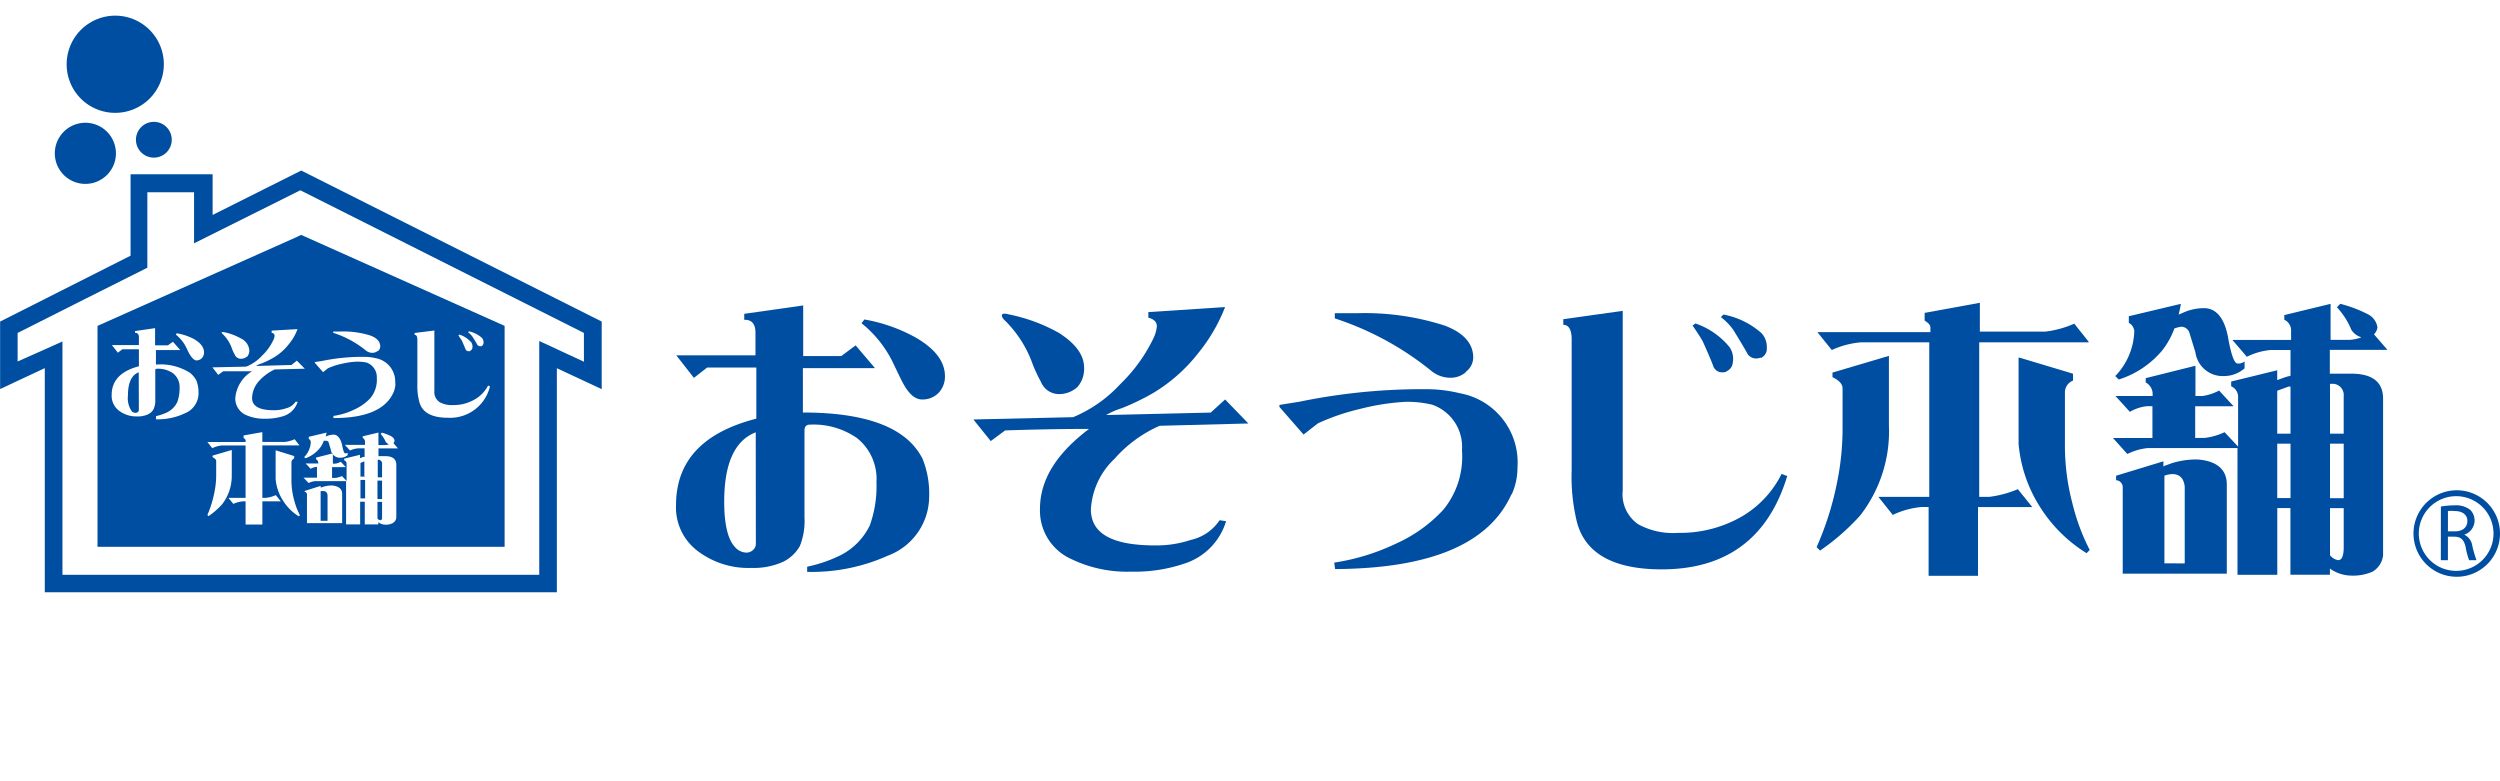
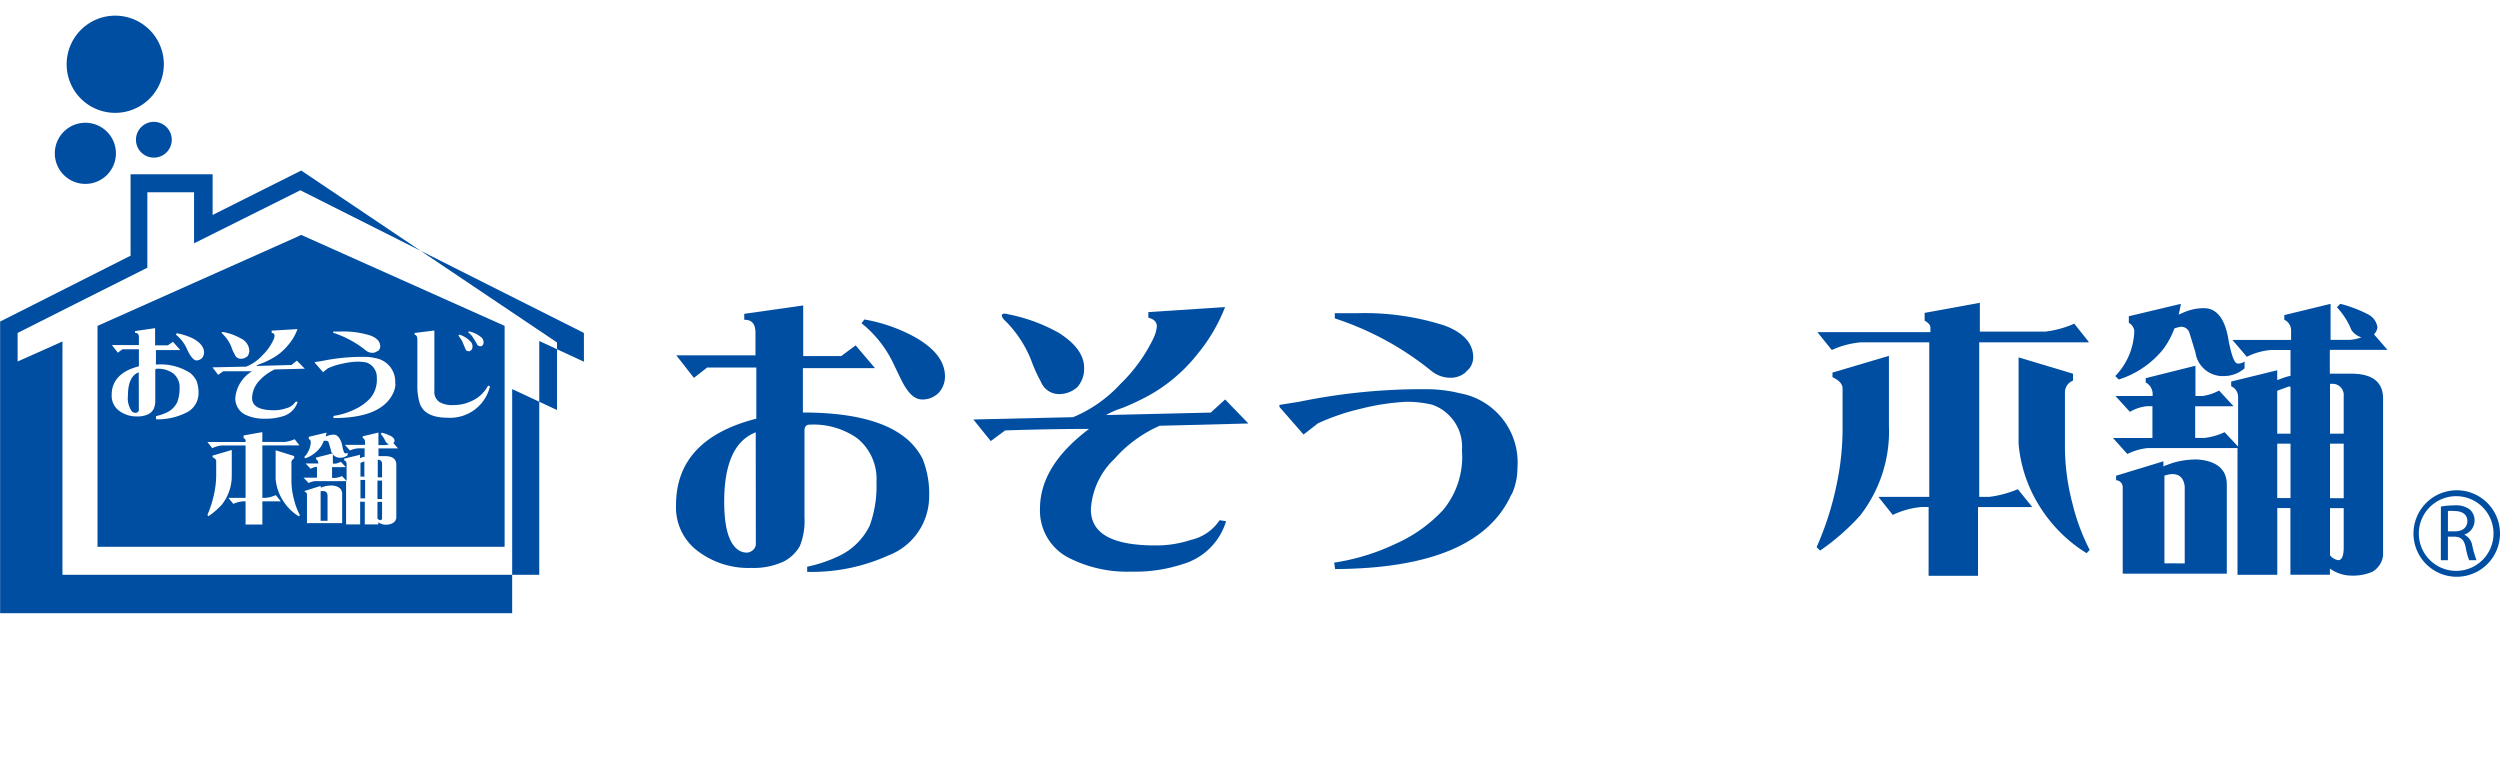
<svg xmlns="http://www.w3.org/2000/svg" width="166.483" height="52" viewBox="0 0 166.483 52">
  <g id="グループ_2393" data-name="グループ 2393" transform="translate(0 0.343)">
    <g id="グループ_83" data-name="グループ 83" transform="translate(0.84 0)">
      <g id="グループ_24" data-name="グループ 24" transform="translate(0 0)">
-         <rect id="長方形_10" data-name="長方形 10" width="165" height="52" transform="translate(-0.207 -0.344)" fill="none" />
-       </g>
+         </g>
    </g>
    <g id="_01_osouji" data-name=" 01 osouji" transform="translate(0 0.7)">
      <path id="パス_62" data-name="パス 62" d="M-1232.459-1513.752a1.486,1.486,0,0,1-1.075.426c-.516,0-.96-.426-1.393-1.306-.269-.537-.46-.96-.614-1.267a7.568,7.568,0,0,0-2.035-2.505l.192-.25a10.826,10.826,0,0,1,3.341,1.162c1.353.759,2.025,1.635,2.025,2.631a1.6,1.6,0,0,1-.442,1.114m-3.35,10.816a12.379,12.379,0,0,1-5.386,1.085v-.344a9.324,9.324,0,0,0,2.129-.719,4.333,4.333,0,0,0,2.044-2.035,7.7,7.7,0,0,0,.442-2.881,3.469,3.469,0,0,0-1.29-2.925,5.049,5.049,0,0,0-3.159-.9c-.23,0-.344.135-.344.4v5.764a4.5,4.5,0,0,1-.307,1.919,2.619,2.619,0,0,1-1.076,1.032,4.78,4.78,0,0,1-2.16.426,5.585,5.585,0,0,1-3.5-1.075,3.629,3.629,0,0,1-1.512-3.1c0-2.925,1.767-4.848,5.348-5.764v-3.406h-3.274l-.883.688-1.171-1.5h5.271v-1.5q0-.893-.748-.865v-.4l3.926-.558v3.37h2.534l.96-.71,1.286,1.513h-4.8v2.957c3.111,0,5.347.547,6.72,1.6a4.31,4.31,0,0,1,1.248,1.479,6.223,6.223,0,0,1,.441,2.515,4.215,4.215,0,0,1-2.717,3.926m-8.832-8.2c-1.4.538-2.1,2.083-2.1,4.618,0,1.533.25,2.563.759,3.066a1.025,1.025,0,0,0,.73.326.629.629,0,0,0,.426-.172.543.543,0,0,0,.192-.375Z" transform="translate(1294.947 1538.886)" fill="#004ea2" />
      <path id="パス_63" data-name="パス 63" d="M-1219.99-1514.129a1.814,1.814,0,0,1-1.268.46,1.3,1.3,0,0,1-1.152-.815,10.041,10.041,0,0,1-.634-1.4,7.683,7.683,0,0,0-1.709-2.63c-.182-.164-.258-.279-.258-.393s.135-.154.426-.076a11.382,11.382,0,0,1,3.37,1.239c1.118.711,1.68,1.487,1.68,2.314a1.84,1.84,0,0,1-.452,1.3m5.482,2.572a8.633,8.633,0,0,0-3.006,2.2,5.027,5.027,0,0,0-1.573,3.359c0,1.622,1.411,2.408,4.291,2.408a7.3,7.3,0,0,0,2.362-.365,3.121,3.121,0,0,0,1.92-1.314l.43.067a4.247,4.247,0,0,1-2.774,2.822,10.286,10.286,0,0,1-3.553.537,8.534,8.534,0,0,1-3.993-.845,3.531,3.531,0,0,1-2.073-3.332c0-1.919,1.075-3.676,3.269-5.328-.7,0-2.544,0-5.587.1l-.96.71-1.158-1.439,6.643-.153a8.927,8.927,0,0,0,3.139-2.2,10.656,10.656,0,0,0,2.237-3.11,2.33,2.33,0,0,0,.2-.74c0-.287-.192-.48-.566-.576v-.37l5.11-.336a11.386,11.386,0,0,1-1.815,3.1,10.9,10.9,0,0,1-2.986,2.63,15.474,15.474,0,0,1-2.092,1.008,5.065,5.065,0,0,0-1.032.452l6.968-.164.96-.874,1.548,1.6Z" transform="translate(1291.729 1538.869)" fill="#004ea2" />
      <path id="パス_64" data-name="パス 64" d="M-1190.772-1515.089a1.525,1.525,0,0,1-1.018.4,2.01,2.01,0,0,1-1.314-.461,20.071,20.071,0,0,0-6.423-3.492v-.344h1.42a17.4,17.4,0,0,1,5.876.816c1.268.47,1.921,1.192,1.921,2.129a1.192,1.192,0,0,1-.5.959m3.043,8.161c-1.479,3.292-5.386,4.935-11.741,4.972l-.058-.43a14.542,14.542,0,0,0,4.1-1.258,9.645,9.645,0,0,0,3.159-2.256,5.552,5.552,0,0,0,1.248-3.957,2.967,2.967,0,0,0-1.979-3.043,7.015,7.015,0,0,0-1.8-.192,15.531,15.531,0,0,0-3,.47,14.8,14.8,0,0,0-2.81.96l-.96.748-1.607-1.839v-.134l1.326-.212a40.486,40.486,0,0,1,8.544-.835,9.257,9.257,0,0,1,2.141.269,4.683,4.683,0,0,1,3.84,4.963,4.252,4.252,0,0,1-.374,1.757Z" transform="translate(1288.416 1538.802)" fill="#004ea2" />
-       <path id="パス_65" data-name="パス 65" d="M-1168.1-1516.055a.965.965,0,0,1-.307.057.7.7,0,0,1-.557-.288c-.191-.364-.516-.9-.959-1.622a3.912,3.912,0,0,0-.826-.845l.172-.172a5.306,5.306,0,0,1,2.544,1.248,1.37,1.37,0,0,1,.344.959.68.68,0,0,1-.384.681m-2.256.883a.528.528,0,0,1-.287.077.632.632,0,0,1-.614-.344c-.135-.384-.385-.96-.73-1.728-.134-.24-.364-.586-.672-1.046l.192-.135a5.024,5.024,0,0,1,2.275,1.585,1.383,1.383,0,0,1,.212,1.008.688.688,0,0,1-.442.6m-4.292,13.181c-3.226,0-5.116-1.065-5.654-3.178a12.721,12.721,0,0,1-.344-3.426v-8.72c0-.625-.192-.96-.557-.96v-.374l3.957-.557v11.972a2.418,2.418,0,0,0,1.027,2.237,4.792,4.792,0,0,0,2.65.576,8.25,8.25,0,0,0,4.023-.96,6.781,6.781,0,0,0,2.88-2.966l.374.144c-1.246,4.119-4.039,6.212-8.349,6.212Z" transform="translate(1285.347 1538.828)" fill="#004ea2" />
      <path id="パス_66" data-name="パス 66" d="M-1143.516-1517.159h-7.287v10.292h.653a7.122,7.122,0,0,0,1.92-.515l.96,1.191h-3.613v4.577h-3.29v-4.579h-.461a5.5,5.5,0,0,0-1.924.527l-.96-1.205h3.389v-10.287h-4.57a5.76,5.76,0,0,0-1.921.511l-.959-1.192h7.526v-.307c0-.173-.144-.317-.384-.46v-.516l3.677-.672v1.919h4.367a6.75,6.75,0,0,0,1.921-.528l.959,1.209m-13.3,5.628a9.145,9.145,0,0,1-1.921,5.942,15.024,15.024,0,0,1-2.667,2.333l-.23-.231a20.35,20.35,0,0,0,1.344-4.215,18.041,18.041,0,0,0,.385-3.84v-2.515c0-.288-.23-.538-.672-.748v-.307l3.758-1.113v4.731m12.259-3.542v.461a.842.842,0,0,0-.538.825v3.37a15.089,15.089,0,0,0,.5,3.984,13.934,13.934,0,0,0,1.152,3.1l-.211.211a9.682,9.682,0,0,1-3.151-3.159,9.315,9.315,0,0,1-1.376-4.119v-5.758Z" transform="translate(1282.605 1538.914)" fill="#004ea2" />
      <path id="パス_67" data-name="パス 67" d="M-1126.849-1516.636h-1.353a4.457,4.457,0,0,0-1.574.451l-.96-1.123h3.907v-.6a.789.789,0,0,0-.452-.748v-.307l3.082-.748v2.4h1.248a2.645,2.645,0,0,0,.806-.172,1.172,1.172,0,0,1-.672-.5,4.918,4.918,0,0,0-.96-1.5l.221-.23a8.628,8.628,0,0,1,1.824.688,1.156,1.156,0,0,1,.654.883.81.81,0,0,1-.231.461l.9,1.037h-3.84v1.584h1.434c1.4,0,2.112.556,2.112,1.66v10.444a1.449,1.449,0,0,1-.71,1.085,3.268,3.268,0,0,1-1.4.258,2.5,2.5,0,0,1-1.431-.47v.413h-2.63v-4.442h-.874v4.445h-2.65v-8.438h-5.991a3.912,3.912,0,0,0-1.344.393l-.959-1.065h2.63v-2.116h-.384a2.823,2.823,0,0,0-1.118.374l-.962-1.055h2.476v-.077a.873.873,0,0,0-.46-.825v-.287l3.312-.826v2.016h.461a3.308,3.308,0,0,0,1.113-.365l.963,1.046h-2.555v2.112h.614a4.3,4.3,0,0,0,1.344-.384l.9.96v-3.278a.769.769,0,0,0-.461-.74v-.316l3.066-.749v.653l.586-.211.3-.077v-1.716m0,9.859v-3.62h-.884v3.62h.884m0-4.292v-3.132a.527.527,0,0,1-.126,0l-.759.279v2.86h.883m2.631,0h.912v-2.495a.749.749,0,0,0-.663-.825h0a.716.716,0,0,0-.162,0h-.086v3.322m0,.672v3.62h.912v-3.63h-.912m0,4.292v3.139a.856.856,0,0,0,.547.326c.231,0,.344-.25.365-.748v-2.717h-.912m-10.117-12.874.278-.115a3.4,3.4,0,0,1,1.448-.326c.845,0,1.412.71,1.635,2.141.2,1.036.393,1.548.614,1.548a.681.681,0,0,0,.452-.144v.46a2.084,2.084,0,0,1-1.354.516,1.834,1.834,0,0,1-1.92-1.584l-.4-1.3a.569.569,0,0,0-.548-.4,2.088,2.088,0,0,0-.452.115,5.293,5.293,0,0,1-.786,1.432,6.191,6.191,0,0,1-2.919,1.967l-.231-.23a4.5,4.5,0,0,0,1.267-3.005.694.694,0,0,0-.365-.537v-.442l3.465-.825a6.794,6.794,0,0,1-.153.729m-.963,10.069.5-.182a5.38,5.38,0,0,1,1.757-.25c1.247.1,1.919.662,1.919,1.66v5.944h-6.931v-5.764a.461.461,0,0,0-.442-.46v-.3l3.151-.96v.355m1.42,6.442v-5.11c-.058-.538-.326-.836-.825-.836a1.761,1.761,0,0,0-.528.106v5.838Z" transform="translate(1279.4 1538.902)" fill="#004ea2" />
      <path id="パス_68" data-name="パス 68" d="M-1113.307-1504.035a5.113,5.113,0,0,1,.9-.077,1.528,1.528,0,0,1,1.057.3,1,1,0,0,1-.008,1.411h0a.988.988,0,0,1-.394.24h0a.959.959,0,0,1,.537.74,7.7,7.7,0,0,0,.279.959h-.49a4.678,4.678,0,0,1-.23-.864c-.115-.5-.308-.688-.74-.7h-.443v1.564h-.471Zm.469,1.652h.48c.5,0,.816-.269.816-.688s-.336-.662-.835-.662a2.179,2.179,0,0,0-.46,0Z" transform="translate(1275.853 1536.723)" fill="#004ea2" />
      <path id="パス_69" data-name="パス 69" d="M-1115.427-1502.4a2.88,2.88,0,0,0,2.881,2.88,2.88,2.88,0,0,0,2.88-2.88h0a2.88,2.88,0,0,0-2.88-2.88h0A2.881,2.881,0,0,0-1115.427-1502.4Zm.355,0a2.488,2.488,0,0,1,2.487-2.487,2.487,2.487,0,0,1,2.487,2.487,2.487,2.487,0,0,1-2.487,2.487h0a2.487,2.487,0,0,1-2.487-2.487Z" transform="translate(1276.149 1536.886)" fill="#004ea2" />
      <path id="パス_70" data-name="パス 70" d="M-1293.856-1535.548a3.237,3.237,0,0,0,3.229-3.243h0a3.237,3.237,0,0,0-3.243-3.229h0a3.236,3.236,0,0,0-3.229,3.243h0a3.232,3.232,0,0,0,.946,2.283A3.23,3.23,0,0,0-1293.856-1535.548Z" transform="translate(1301.538 1542.02)" fill="#004ea2" />
-       <path id="パス_71" data-name="パス 71" d="M-1282.2-1530.03l-5.9,2.957v-2.707h-5.464v5.42l-8.688,4.387v4.493l2.976-1.393v14.928h34.1v-14.922l2.986,1.393v-4.5Zm18.827,12.732-2.976-1.381v15.571H-1298.1v-15.541s-2.121.958-2.986,1.333v-1.9c.586-.307,8.64-4.343,8.64-4.343v-5.025h3.11v3.4l7.076-3.532,18.885,9.5Z" transform="translate(1302.259 1540.344)" fill="#004ea2" />
+       <path id="パス_71" data-name="パス 71" d="M-1282.2-1530.03l-5.9,2.957v-2.707h-5.464v5.42l-8.688,4.387v4.493v14.928h34.1v-14.922l2.986,1.393v-4.5Zm18.827,12.732-2.976-1.381v15.571H-1298.1v-15.541s-2.121.958-2.986,1.333v-1.9c.586-.307,8.64-4.343,8.64-4.343v-5.025h3.11v3.4l7.076-3.532,18.885,9.5Z" transform="translate(1302.259 1540.344)" fill="#004ea2" />
      <path id="パス_72" data-name="パス 72" d="M-1295.981-1529.658a2.035,2.035,0,0,0,2.035-2.036,2.036,2.036,0,0,0-2.035-2.035,2.036,2.036,0,0,0-2.035,2.035A2.035,2.035,0,0,0-1295.981-1529.658Z" transform="translate(1301.666 1540.861)" fill="#004ea2" />
      <path id="パス_73" data-name="パス 73" d="M-1290.524-1531.418a1.192,1.192,0,0,0,1.173-1.21h0a1.194,1.194,0,0,0-1.211-1.173,1.194,1.194,0,0,0-1.173,1.211,1.19,1.19,0,0,0,.354.828A1.2,1.2,0,0,0-1290.524-1531.418Z" transform="translate(1300.789 1540.872)" fill="#004ea2" />
      <path id="パス_74" data-name="パス 74" d="M-1267.6-1518.99v14.71h-27.11v-14.71l13.306-5.936.25-.125Zm-20.161,2.151a.571.571,0,0,0,.145-.384c0-.336-.221-.625-.673-.893a3.948,3.948,0,0,0-1.142-.382l-.067.086a2.56,2.56,0,0,1,.688.845c.047.1.115.249.211.426s.3.451.471.451a.518.518,0,0,0,.364-.144m-1.132,3.667a1.432,1.432,0,0,0,.912-1.334,2.183,2.183,0,0,0-.144-.852,1.626,1.626,0,0,0-.426-.511,3.657,3.657,0,0,0-2.266-.548v-.965h1.622l-.49-.556-.336.24h-.852v-1.146l-1.336.194v.115c.172,0,.258.1.258.3v.516h-1.8l.4.511.3-.23h1.1v1.133c-1.219.317-1.814.96-1.814,1.919a1.246,1.246,0,0,0,.511,1.056,1.917,1.917,0,0,0,1.192.365,1.584,1.584,0,0,0,.73-.145.811.811,0,0,0,.365-.355,1.409,1.409,0,0,0,.106-.633V-1516c0-.086,0-.134.114-.134a1.712,1.712,0,0,1,1.076.307,1.156,1.156,0,0,1,.43.96,2.657,2.657,0,0,1-.158.96,1.477,1.477,0,0,1-.7.688,3.593,3.593,0,0,1-.711.24v.211a4.218,4.218,0,0,0,1.843-.364m-2.987-.25a.2.2,0,0,1-.067.125.223.223,0,0,1-.144.058.36.36,0,0,1-.258-.1,1.521,1.521,0,0,1-.258-1.047q0-1.278.719-1.554Zm7.211-3.553a.643.643,0,0,0,.144-.442.96.96,0,0,0-.557-.774,3.863,3.863,0,0,0-1.153-.426h-.134a.18.18,0,0,0,.077.134,2.494,2.494,0,0,1,.586.893,2.374,2.374,0,0,0,.211.47.43.43,0,0,0,.394.279.6.6,0,0,0,.43-.153m3.84.816-.528-.538-.355.289-2.361.067a1.231,1.231,0,0,1,.355-.164,5.219,5.219,0,0,0,.71-.336,3.538,3.538,0,0,0,1.082-.907,3.386,3.386,0,0,0,.613-1.047l-1.72.1v.153a.188.188,0,0,1,.192.183v.018a.655.655,0,0,1-.067.24,3.359,3.359,0,0,1-.759,1.065,2.836,2.836,0,0,1-1.065.74l-2.247.047.384.5.336-.24h1.92a2.3,2.3,0,0,0-1.118,1.807,1.209,1.209,0,0,0,.643,1.075,2.94,2.94,0,0,0,1.345.279,3.863,3.863,0,0,0,1.209-.172,1.449,1.449,0,0,0,.96-.96h-.141a1.075,1.075,0,0,1-.644.442,2.452,2.452,0,0,1-.806.125c-.96,0-1.448-.269-1.448-.816a1.764,1.764,0,0,1,.49-1.161,3.285,3.285,0,0,1,1.018-.74Zm4.854-1.161a.4.4,0,0,0,.172-.318c0-.326-.221-.566-.654-.729a6,6,0,0,0-2-.269h-.479v.086a6.691,6.691,0,0,1,2.18,1.181.693.693,0,0,0,.442.153.535.535,0,0,0,.344-.134m1.161,2.17a1.585,1.585,0,0,0-1.3-1.681,3.265,3.265,0,0,0-.719-.086,13.284,13.284,0,0,0-2.881.279l-.451.067v.048l.547.624.327-.258a4.454,4.454,0,0,1,.959-.307,4.97,4.97,0,0,1,1.008-.135,3.13,3.13,0,0,1,.6.058,1.034,1.034,0,0,1,.688,1.027,1.923,1.923,0,0,1-.43,1.344,3.294,3.294,0,0,1-1.065.759,4.71,4.71,0,0,1-1.393.426v.144c2.151,0,3.475-.566,3.984-1.68a1.553,1.553,0,0,0,.144-.614Zm5.759-2.487a.259.259,0,0,0,.126-.232.428.428,0,0,0-.115-.317,1.842,1.842,0,0,0-.86-.43l-.058.058a1.36,1.36,0,0,1,.288.287c.153.24.269.43.336.557a.237.237,0,0,0,.182.086h.1m-.759.3a.24.24,0,0,0,.144-.2.508.508,0,0,0-.068-.344,1.725,1.725,0,0,0-.8-.528l-.064.056.231.344.25.586a.19.19,0,0,0,.2.115.222.222,0,0,0,.106,0m1.315,2.342-.126-.047a2.283,2.283,0,0,1-.959.96,2.754,2.754,0,0,1-1.363.337,1.66,1.66,0,0,1-.9-.192.806.806,0,0,1-.355-.759v-4.014l-1.314.164v.126c.125,0,.182.115.182.326v2.957a4.054,4.054,0,0,0,.125,1.161c.182.72.816,1.076,1.92,1.076a2.726,2.726,0,0,0,2.791-2.094Zm-12.684,3.937-.326-.413a2.155,2.155,0,0,1-.663.182h-1.487v-.654l-1.248.221v.172c.086.047.135.1.135.163v.1h-2.545l.326.413a1.775,1.775,0,0,1,.662-.182h1.555v3.492h-1.142l.326.4a1.966,1.966,0,0,1,.663-.172h.153v1.548h1.118v-1.548h1.229l-.336-.413a2.17,2.17,0,0,1-.653.182h-.24v-3.492h2.477m-4.514,1.92v-1.616l-1.278.375v.106c.153.077.24.163.24.258v.874a5.869,5.869,0,0,1-.135,1.286,7.312,7.312,0,0,1-.451,1.432l.077.077a5,5,0,0,0,.9-.787,3.073,3.073,0,0,0,.643-2.006m2.925-1.594v1.92a3.158,3.158,0,0,0,.471,1.4,3.227,3.227,0,0,0,1.069,1.076l.077-.068a4.614,4.614,0,0,1-.393-1.046,4.889,4.889,0,0,1-.172-1.362v-1.093a.278.278,0,0,1,.182-.279v-.164Zm5.924-.134v.576h-.106a.708.708,0,0,1-.2.077v-.22l-1.056.258v.106a.251.251,0,0,1,.163.25v1.129l-.308-.326a1.5,1.5,0,0,1-.46.126h-.2v-.72h.913l-.332-.357a1.066,1.066,0,0,1-.374.126h-.153v-.688l-1.124.286v.1a.309.309,0,0,1,.153.287h-.846l.336.355a1.054,1.054,0,0,1,.384-.126h.038v.72h-.892l.336.355a1.221,1.221,0,0,1,.451-.126h2.044v2.88h.937v-1.507h.308v1.507h.9v-.144a.8.8,0,0,0,.481.164.943.943,0,0,0,.47-.1.477.477,0,0,0,.249-.354v-3.543c0-.365-.249-.566-.719-.566H-1276v-.516h1.3l-.307-.355a.254.254,0,0,0,.077-.153c0-.115-.077-.212-.221-.3a2.966,2.966,0,0,0-.624-.24l-.077.086a1.851,1.851,0,0,1,.327.511.442.442,0,0,0,.231.172,1.026,1.026,0,0,1-.279.058h-.43v-.835l-1.046.25v.106a.289.289,0,0,1,.153.249v.217h-1.338l.337.374a1.618,1.618,0,0,1,.537-.144h.461m0,3.332h-.3v-1.23h.309v1.229m0-1.448h-.309v-.913l.259-.106h0v1.065m.892,0v-1.171h0a.259.259,0,0,1,.287.219.168.168,0,0,1,0,.059v.892h-.307m0,.221h.307v1.229h-.307v-1.278m0,1.462h.307v.962c0,.172,0,.258-.125.258a.257.257,0,0,1-.182-.115v-1.107m-3.441-4.367a1.659,1.659,0,0,0,.048-.241l-1.181.279v.144a.251.251,0,0,1,.134.182,1.507,1.507,0,0,1-.442,1.027l.086.077a2.143,2.143,0,0,0,.96-.682,1.48,1.48,0,0,0,.258-.48.533.533,0,0,1,.164,0,.164.164,0,0,1,.172.134l.135.452a.613.613,0,0,0,.662.538.723.723,0,0,0,.46-.172v-.163a.235.235,0,0,1-.153.047c-.077,0-.144-.172-.211-.528s-.269-.719-.557-.719a1.213,1.213,0,0,0-.49.105.15.15,0,0,1-.086,0m-.3,3.423v-.116l-1.065.337v.058a.172.172,0,0,1,.153.164v1.921h2.343v-1.949c0-.336-.241-.516-.663-.557a1.951,1.951,0,0,0-.6.086l-.171.057m0,2.208v-1.979h.182c.171,0,.258.1.279.278v1.7Z" transform="translate(1301.204 1539.648)" fill="#004ea2" />
    </g>
  </g>
</svg>